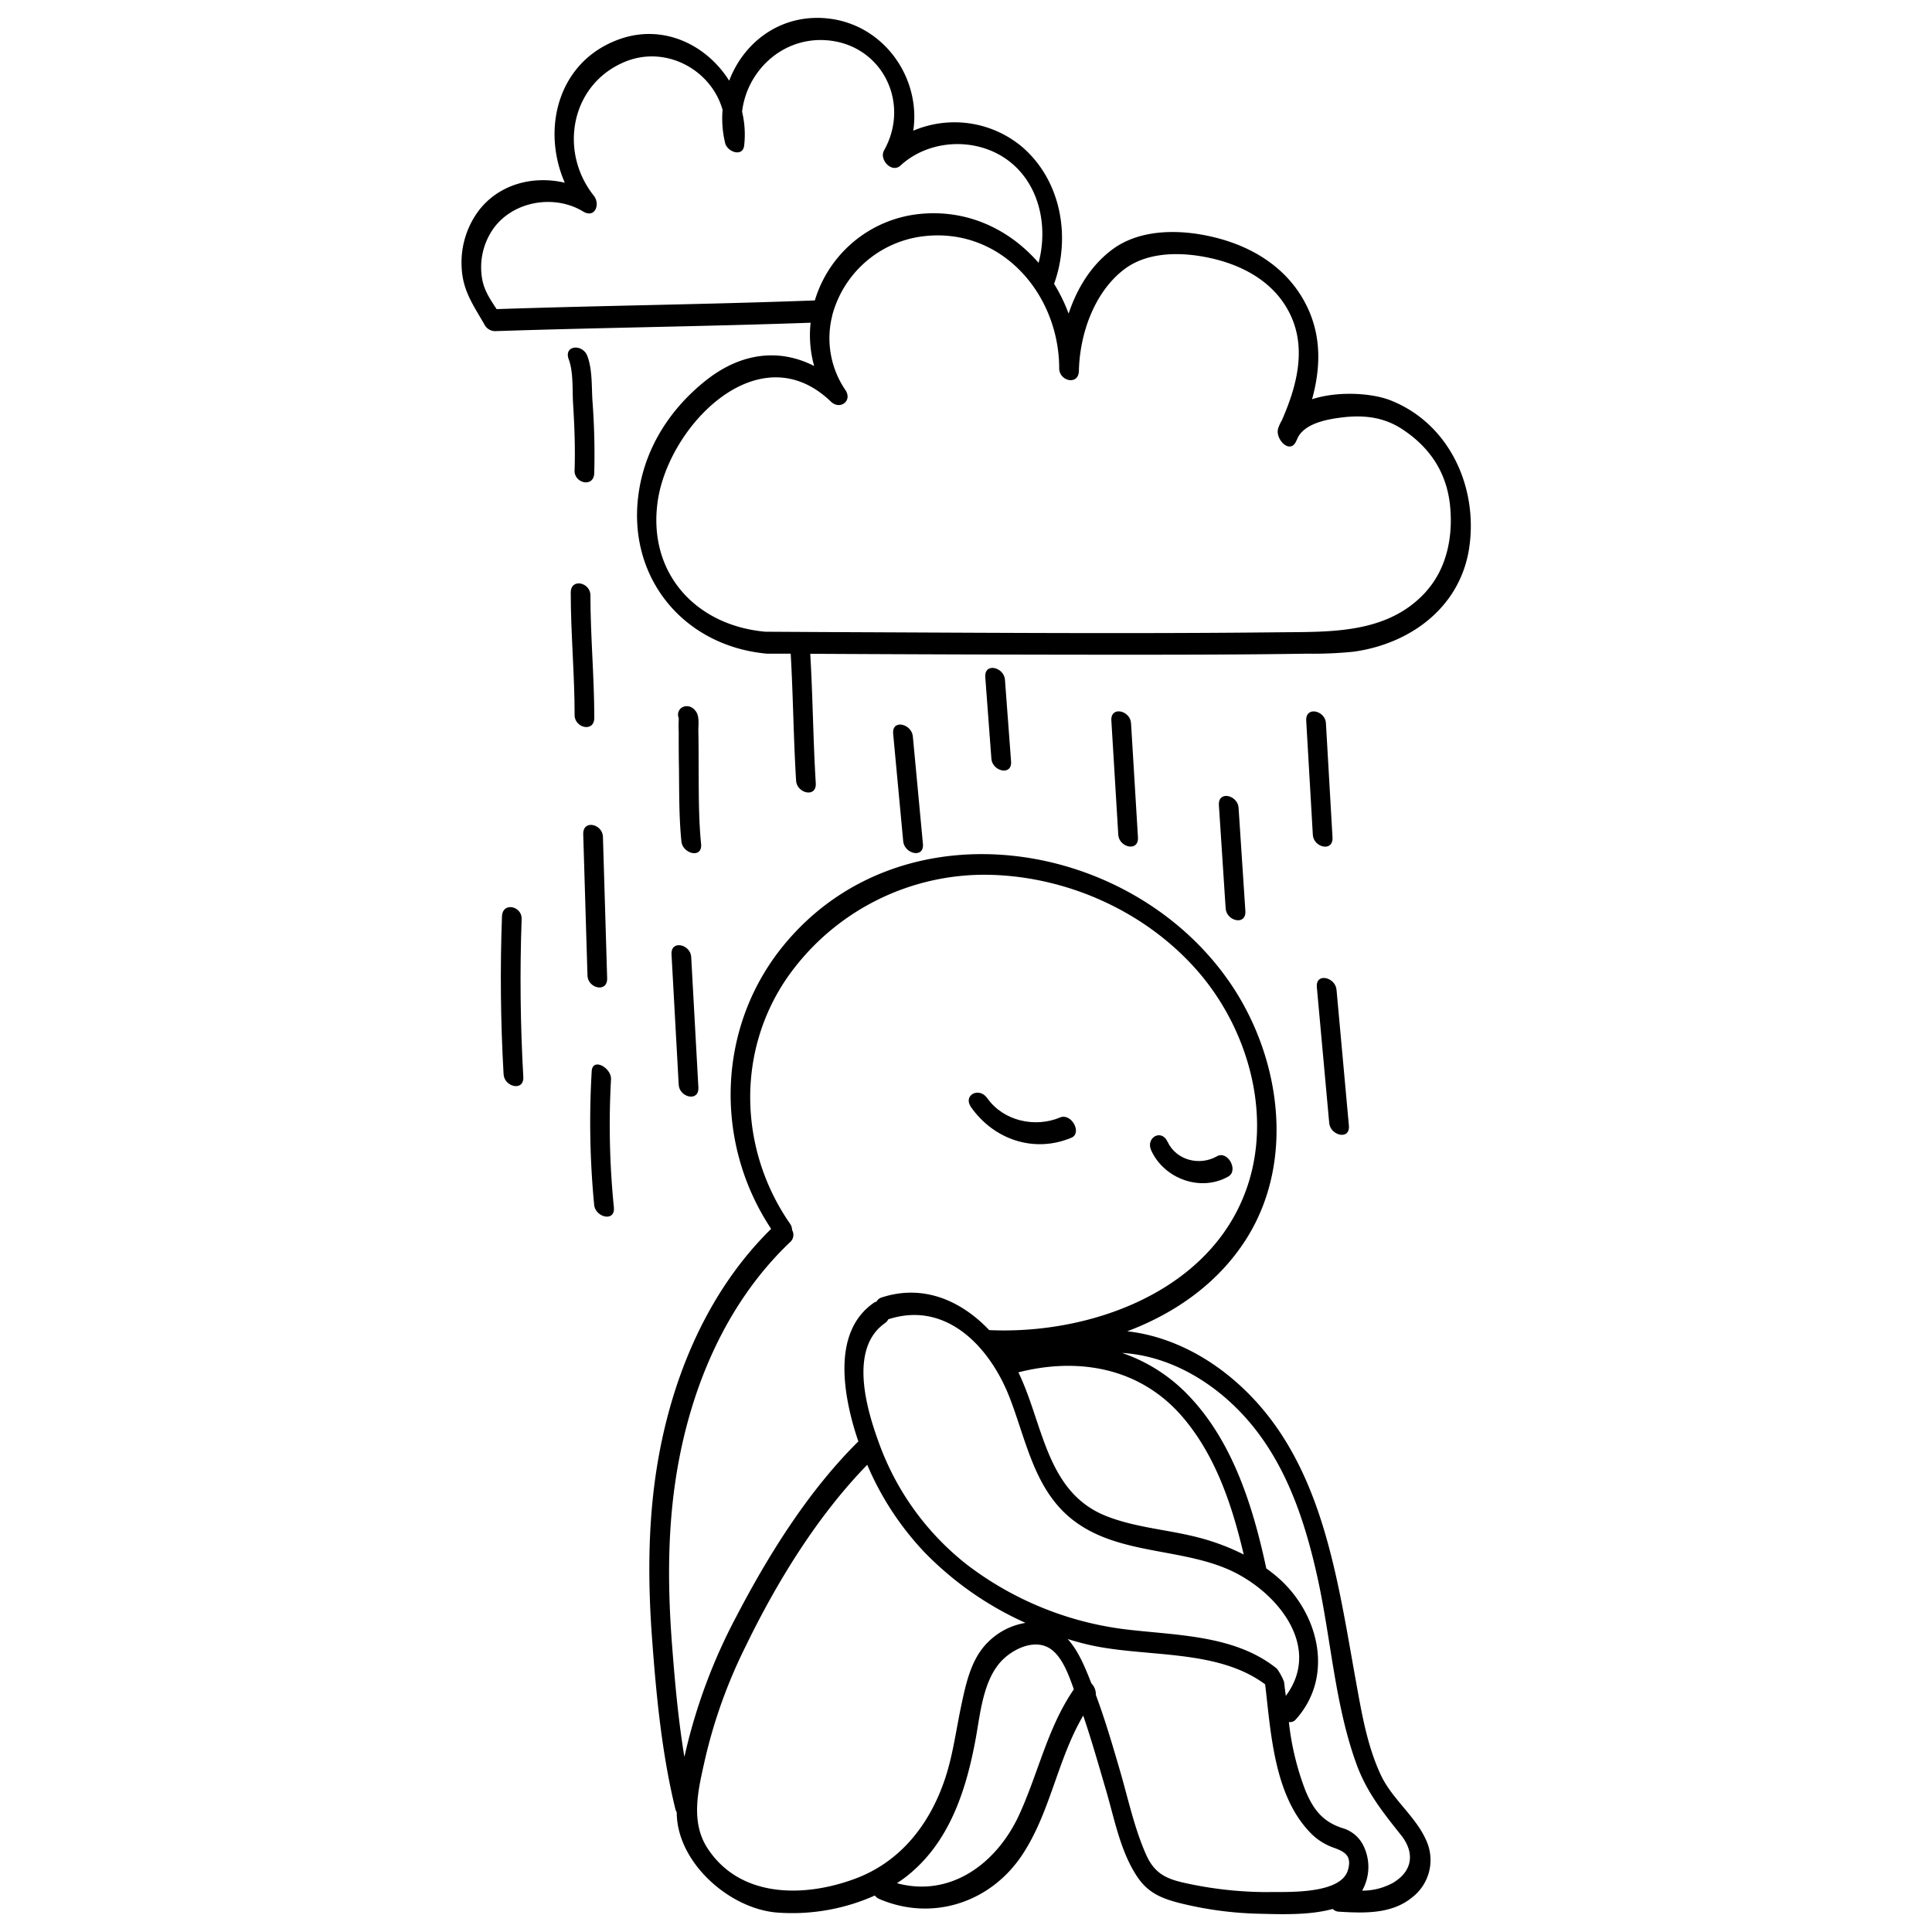
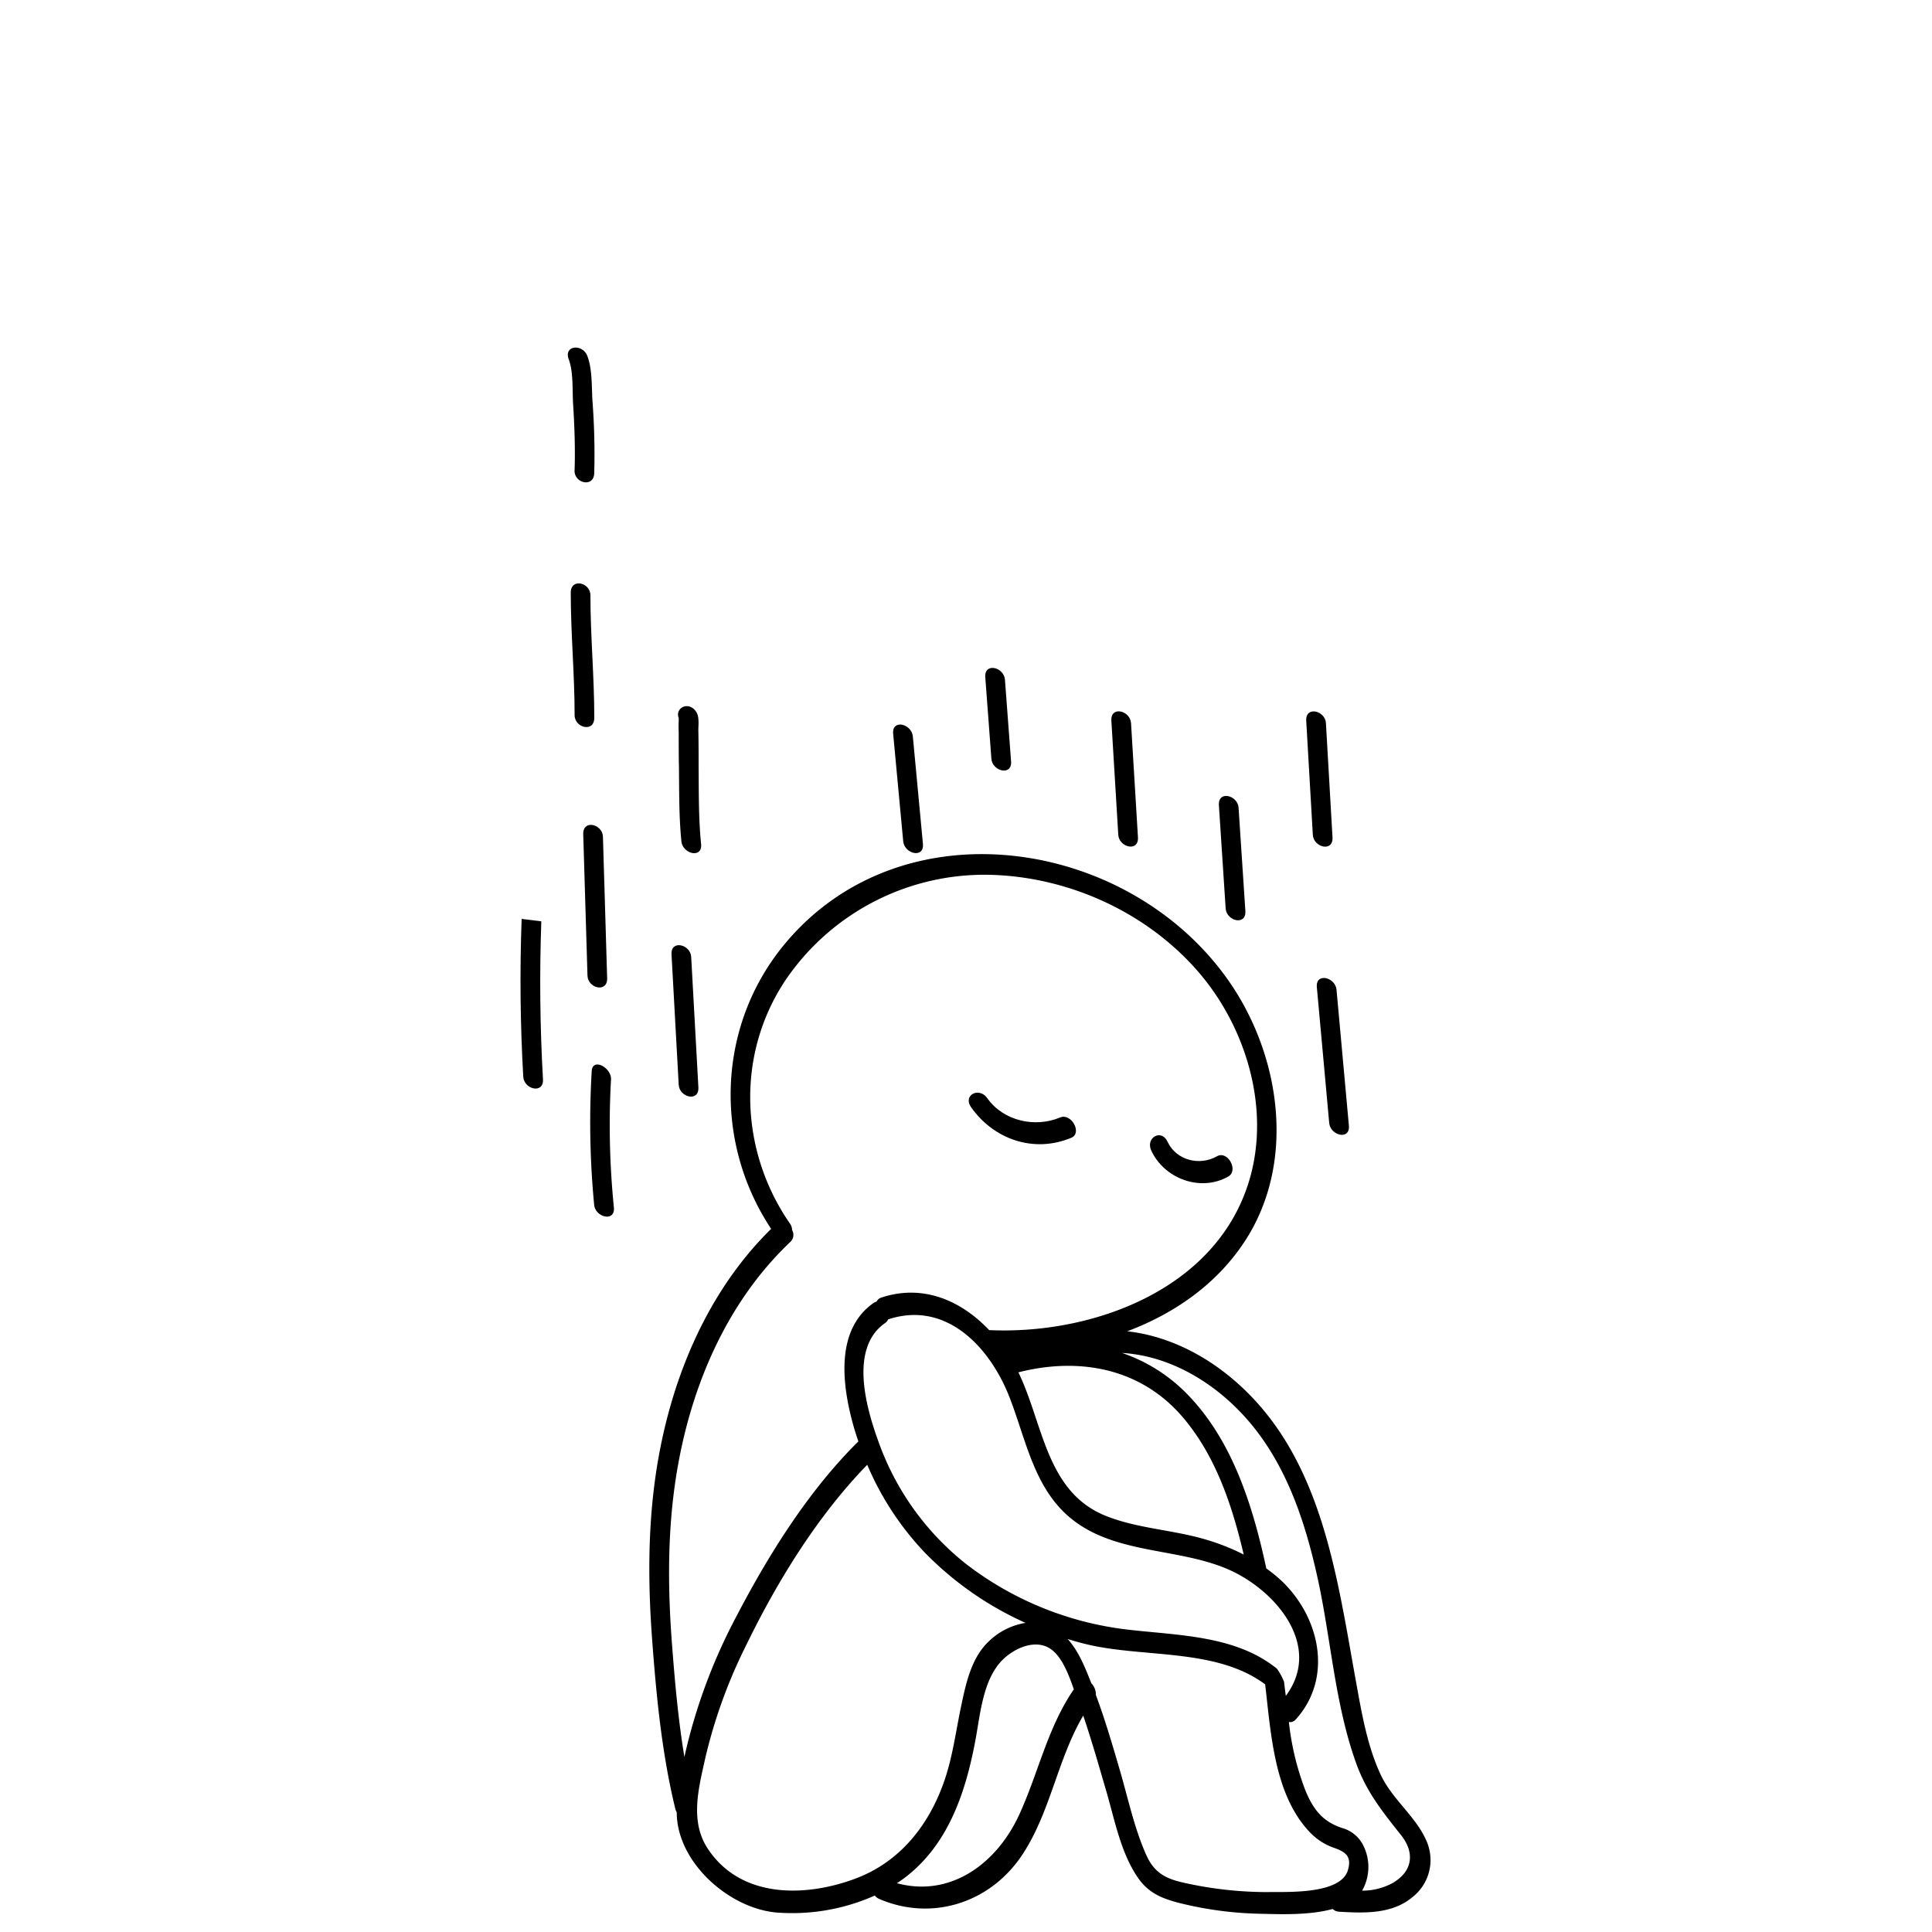
<svg xmlns="http://www.w3.org/2000/svg" id="圖層_1" height="512" viewBox="0 0 500 500" width="512" data-name="圖層 1">
  <path d="m357.35 459.35c-3.5-7.47-4.92-15.88-6.38-23.93-5.2-28.6-9.06-60.29-33.33-79.66-7.52-6-16.53-10.19-25.92-11.22 12.47-4.69 23.59-12.5 30.81-23.89 12.57-19.82 9-46.22-3.45-65.18-25.27-38.39-85.34-48.31-116.13-11-17.35 21-18.34 51-3.38 73.56-17.09 16.78-26.44 40.17-29.86 63.59-2.06 14.12-2 28.48-.94 42.68 1.08 14.61 2.52 29.55 6 43.82a3.15 3.15 0 0 0 .37.9c0 13 13.68 25 26 25.95a52.39 52.39 0 0 0 25.26-4.41 3 3 0 0 0 1.12.88c13.79 5.93 28.88.94 37.06-11.45 7.28-11 9.08-24.68 15.76-36 2.2 6.49 4.07 13.09 6 19.67 2.14 7.38 3.74 15.91 8.17 22.32 2.78 4 6.28 5.38 10.86 6.55a93.66 93.66 0 0 0 20.75 2.75c5.57.14 12.82.4 18.78-1.24a2.5 2.5 0 0 0 1.55.7c6.48.39 13.69.69 19-3.69a12.19 12.19 0 0 0 3.87-14.26c-2.65-6.54-8.93-10.96-11.97-17.44zm-25-24a15.13 15.13 0 0 0 -1.89-3.5c-10.45-8.46-24.92-8.58-37.65-10a84.59 84.59 0 0 1 -42.67-17 70.43 70.43 0 0 1 -22.88-32c-3.11-8.6-7.5-24 1.82-30.46a2.25 2.25 0 0 0 .78-.94c15-4.94 26.33 7.15 31.4 20.16 4.41 11.31 6.45 24.31 16.8 32.06 11.3 8.47 26.75 7 39.37 12.3s25 19.95 15.34 32.92c-.17-1.16-.3-2.33-.45-3.5zm-21.47-37.25c-8.13-2.23-16.79-2.64-24.65-5.77-15.53-6.2-16.19-23.82-22.67-37.17 15.46-3.94 31.31-1.26 42.26 11.29 8.7 10 13.05 23.07 16.05 35.86a58.08 58.08 0 0 0 -10.99-4.21zm-136.94 27.78c-1.09-14.05-1.23-28.22.8-42.2 3.36-23.15 12.66-46.07 29.88-62.35a2.5 2.5 0 0 0 .37-3 2.92 2.92 0 0 0 -.59-1.72c-13.17-19.08-13.93-44.43-.62-63.67a62.25 62.25 0 0 1 53.07-26.52c20 .67 39.89 9.73 53.1 24.89 13.68 15.69 20 39.42 11.58 59.1-10.53 24.75-40.48 34.98-65.53 33.82-7.19-7.57-17-12-27.85-8.44a2.15 2.15 0 0 0 -1.3 1.07 1.86 1.86 0 0 0 -.7.3c-9.35 6.47-8.37 19.28-6 29.08.55 2.27 1.21 4.55 2 6.79-12.85 12.7-23.17 29.19-31.48 45.12a144.34 144.34 0 0 0 -13.55 36.55c-1.58-9.55-2.45-19.26-3.18-28.82zm9.24 52.57c-4.69-7.09-2.39-15.64-.66-23.42a131.94 131.94 0 0 1 10.37-28.8c8.06-16.64 18.52-33.76 31.55-47.14a76.21 76.21 0 0 0 14.85 22.67 84.92 84.92 0 0 0 26.12 18.24 17.71 17.71 0 0 0 -9.54 4.81c-4.38 4.16-5.79 10.43-7 16.13-1.42 6.54-2.21 13.22-4.36 19.59-3.91 11.58-11.44 21.29-23.13 25.65-13.08 4.9-29.7 5.13-38.2-7.73zm80.58-8.78c-5.86 12.74-17.88 21.44-31.63 17.7 1-.67 2-1.36 2.91-2.11 10.73-8.68 15-22 17.43-35.07 1.24-6.65 1.91-15.35 6.82-20.45 2.92-3 8.4-5.68 12.43-3.11 3.11 2 4.85 6.76 6.19 10.57-6.79 9.86-9.19 21.67-14.15 32.47zm64.82 20a99 99 0 0 1 -20-1.95c-5.72-1.16-9.49-2.09-12-7.81-3-6.77-4.62-14.39-6.68-21.49-1.93-6.63-3.88-13.29-6.29-19.77a4.1 4.1 0 0 0 -1.16-3c-1.55-3.89-3.25-8.3-6.14-11.47 1.44.44 2.89.86 4.35 1.22 14.87 3.77 33.9.94 46.76 10.51 1.49 12.57 2.31 28.41 11.4 38.09a15.54 15.54 0 0 0 6.16 4.12c3.08 1.08 5 2.15 3.82 6-1.96 6.03-15.09 5.51-20.22 5.53zm32.28-2.6a16.36 16.36 0 0 1 -8.34 2.23 12.46 12.46 0 0 0 .38-11.54 8.72 8.72 0 0 0 -5.52-4.66c-5.06-1.65-7.49-4.79-9.52-9.67a70.45 70.45 0 0 1 -4.3-17.77 1.94 1.94 0 0 0 1.8-.68c9.89-11 6.05-27-4.16-36.29a39.64 39.64 0 0 0 -3.53-2.82 1.35 1.35 0 0 0 0-.18c-3.41-15.84-8.66-32.74-20.21-44.67a42.72 42.72 0 0 0 -17.09-10.88c11.32.66 22 6.51 30.12 14.76 11.61 11.78 17 27.6 20.49 43.43s4.48 32.8 10.05 48.15c2.67 7.36 6.82 12.48 11.59 18.49 3.44 4.35 3.07 9.03-1.76 12.08z" />
  <path d="m277.26 294.45c2.89-1.21 0-6.48-2.91-5.25-6.5 2.73-14.7.91-18.85-5-2.12-3-6.37-.78-4.2 2.32 5.91 8.42 16.33 11.97 25.96 7.93z" />
  <path d="m317.87 304.49c2.76-1.57-.15-6.82-2.91-5.25-4.53 2.57-10.56 1.06-12.81-3.78-1.59-3.43-5.77-1-4.19 2.33 3.4 7.32 12.79 10.74 19.91 6.7z" />
-   <path d="m359.87 103.61c-4.81-1.9-13.58-2.47-20.31-.29 2.13-7.7 2.48-15.68-1-23.34-4.45-9.75-13.23-15.65-23.37-18.33-8.74-2.31-19.75-2.75-27.37 2.95-5.45 4.07-9.11 10.06-11.26 16.57a43.66 43.66 0 0 0 -3.76-7.71c4.41-12.26 1.77-27-8.5-35.63a27.24 27.24 0 0 0 -27.95-4c2-13.37-7.24-27.16-21.64-29-12.31-1.53-22.13 5.86-26 16.06-5.71-9.12-16.71-14.68-27.98-10.89-16.24 5.49-20.73 23.2-14.56 37.29-8-1.89-16.77.24-22.11 7a22.43 22.43 0 0 0 -4.58 15c.28 6 3.09 9.78 5.91 14.73a3.12 3.12 0 0 0 3 1.67c27.12-.9 54.27-1.2 81.4-2.17a29.48 29.48 0 0 0 .92 11.21c-9-4.62-18.93-3.48-28 3.71s-15.48 17-17.31 28.41c-3.57 22 11.11 40.36 33.17 42.33h6.06c.64 10.95.72 21.92 1.4 32.86.2 3.27 5.33 4.55 5.09.64-.69-11.15-.76-22.33-1.43-33.48q38.49.21 77 .24c17.23 0 34.46 0 51.69-.27a103 103 0 0 0 11.92-.51c14.47-2 27.17-11.17 29.8-26.09 2.7-15.82-4.66-32.81-20.23-38.96zm-231.35-23.61c-1.49-2.3-3-4.43-3.64-7.3a17.39 17.39 0 0 1 3.12-13.96c5.28-6.82 15.66-8.42 22.92-4 3.06 1.86 4.53-1.87 2.72-4.14-9-11.35-6-28.5 7.74-34.46 10.75-4.68 22.68 1.86 25.62 12.28a27.2 27.2 0 0 0 .67 8.62c.54 2.25 4.56 3.74 4.92.61a25 25 0 0 0 -.54-8.73c1.22-10.49 10.28-19.23 21.61-18.52 14.47.92 22.12 16.09 15.13 28.53-1.33 2.37 2 6 4.27 3.9 7.53-6.92 19.84-7.4 28-1.19 8 6.09 10.23 17 7.72 26.38-7.71-8.89-19.06-14.25-32-12.5a31.68 31.68 0 0 0 -25.9 22.23c-27.41 1.03-54.88 1.33-82.36 2.25zm240.54 73.11c-10 11.1-25 10.38-38.5 10.53-34.37.37-68.75.16-103.12 0q-14.67-.06-29.35-.15c-18-1.6-30.41-15.12-27.91-33.53 2.67-19.69 26.24-44 44.88-26 2.3 2.21 5.62-.17 3.74-3a23.83 23.83 0 0 1 -3.58-18.59 2.44 2.44 0 0 0 .13-.62 27.82 27.82 0 0 1 23.17-20.55c20.36-2.71 35.58 14.73 35.6 34.13 0 3.3 5 4.53 5.1.64.2-9.48 3.95-20.39 11.77-26.3 6.26-4.74 15.37-4.47 22.66-2.79 8.11 1.87 15.7 6 19.76 13.52 5 9.21 2.28 19.42-1.7 28.45a9.61 9.61 0 0 0 -.93 2.06c-.82 2.66 3 6.76 4.63 3.35l.59-1.26c2.12-3.61 7.81-4.55 11.59-5 5.63-.64 10.72 0 15.49 3.19 6.87 4.57 11.1 10.84 12.12 19 .97 8.12-.58 16.74-6.14 22.89z" />
  <path d="m322.3 235.76q-.89-13.37-1.76-26.72c-.21-3.26-5.35-4.55-5.09-.64q.89 13.36 1.75 26.72c.22 3.26 5.35 4.54 5.1.64z" />
  <path d="m338.05 186.53 1.71 29.53c.19 3.27 5.32 4.55 5.09.64q-.86-14.76-1.7-29.53c-.15-3.27-5.32-4.55-5.1-.64z" />
  <path d="m340.8 255.5q1.59 17.58 3.2 35.15c.29 3.24 5.45 4.54 5.09.64q-1.6-17.57-3.2-35.15c-.29-3.24-5.45-4.54-5.09-.64z" />
  <path d="m294.5 216.68-1.79-29.53c-.19-3.26-5.33-4.55-5.09-.64q.9 14.78 1.79 29.53c.19 3.27 5.33 4.55 5.09.64z" />
  <path d="m261.66 197q-.78-10.55-1.58-21.1c-.24-3.25-5.38-4.54-5.09-.63q.8 10.54 1.58 21.09c.24 3.27 5.43 4.56 5.09.64z" />
  <path d="m238.85 218.37c-.88-9.27-1.73-18.55-2.61-27.82-.31-3.23-5.46-4.53-5.09-.64.88 9.28 1.72 18.55 2.6 27.82.31 3.27 5.47 4.54 5.1.64z" />
  <path d="m180.2 184.26c-1.82-2.85-5.44-1.25-4.6 1.46 0-.25 0-.22.05.17v.05.57a28.49 28.49 0 0 0 0 2.92c0 3.19 0 6.38.07 9.57.06 6.24 0 12.55.63 18.76.33 3.23 5.49 4.54 5.09.64-.68-6.78-.58-13.66-.64-20.46 0-3 0-6-.07-9 .02-1.41.27-3.43-.53-4.68zm-4.49 1.79a4.11 4.11 0 0 0 .29.54 3.73 3.73 0 0 1 -.29-.54z" />
  <path d="m175.6 185.72a1.3 1.3 0 0 0 .06.19s-.04-.13-.06-.19z" />
  <path d="m173.79 247 1.86 33.75c.18 3.26 5.31 4.55 5.09.64l-1.86-33.75c-.18-3.23-5.31-4.51-5.09-.64z" />
  <path d="m148.7 121.77c-.12 3.3 5 4.53 5.09.64a184.18 184.18 0 0 0 -.46-18.65c-.24-3.59 0-8.17-1.32-11.61-1.21-3.25-6.19-2.83-4.82.85 1.24 3.3.91 8 1.12 11.4.36 5.78.59 11.6.39 17.37z" />
  <path d="m153.8 185.74c0-10.58-1-21.12-1-31.7 0-3.29-5.11-4.54-5.09-.64 0 10.58 1 21.12 1 31.7.01 3.29 5.11 4.55 5.09.64z" />
  <path d="m157.13 253.14q-.54-18.3-1.09-36.6c-.1-3.28-5.21-4.55-5.1-.64q.56 18.3 1.1 36.6c.1 3.28 5.21 4.55 5.09.64z" />
  <path d="m158.13 279.35c.17-3-4.81-5.8-5-2.07a223.77 223.77 0 0 0 .64 34.54c.32 3.23 5.48 4.54 5.1.64a212.85 212.85 0 0 1 -.74-33.11z" />
-   <path d="m135 237.81c.12-3.29-4.95-4.52-5.09-.63q-.75 20.43.42 40.86c.19 3.26 5.32 4.54 5.1.64q-1.16-20.43-.43-40.87z" />
+   <path d="m135 237.81q-.75 20.43.42 40.86c.19 3.26 5.32 4.54 5.1.64q-1.16-20.43-.43-40.87z" />
</svg>